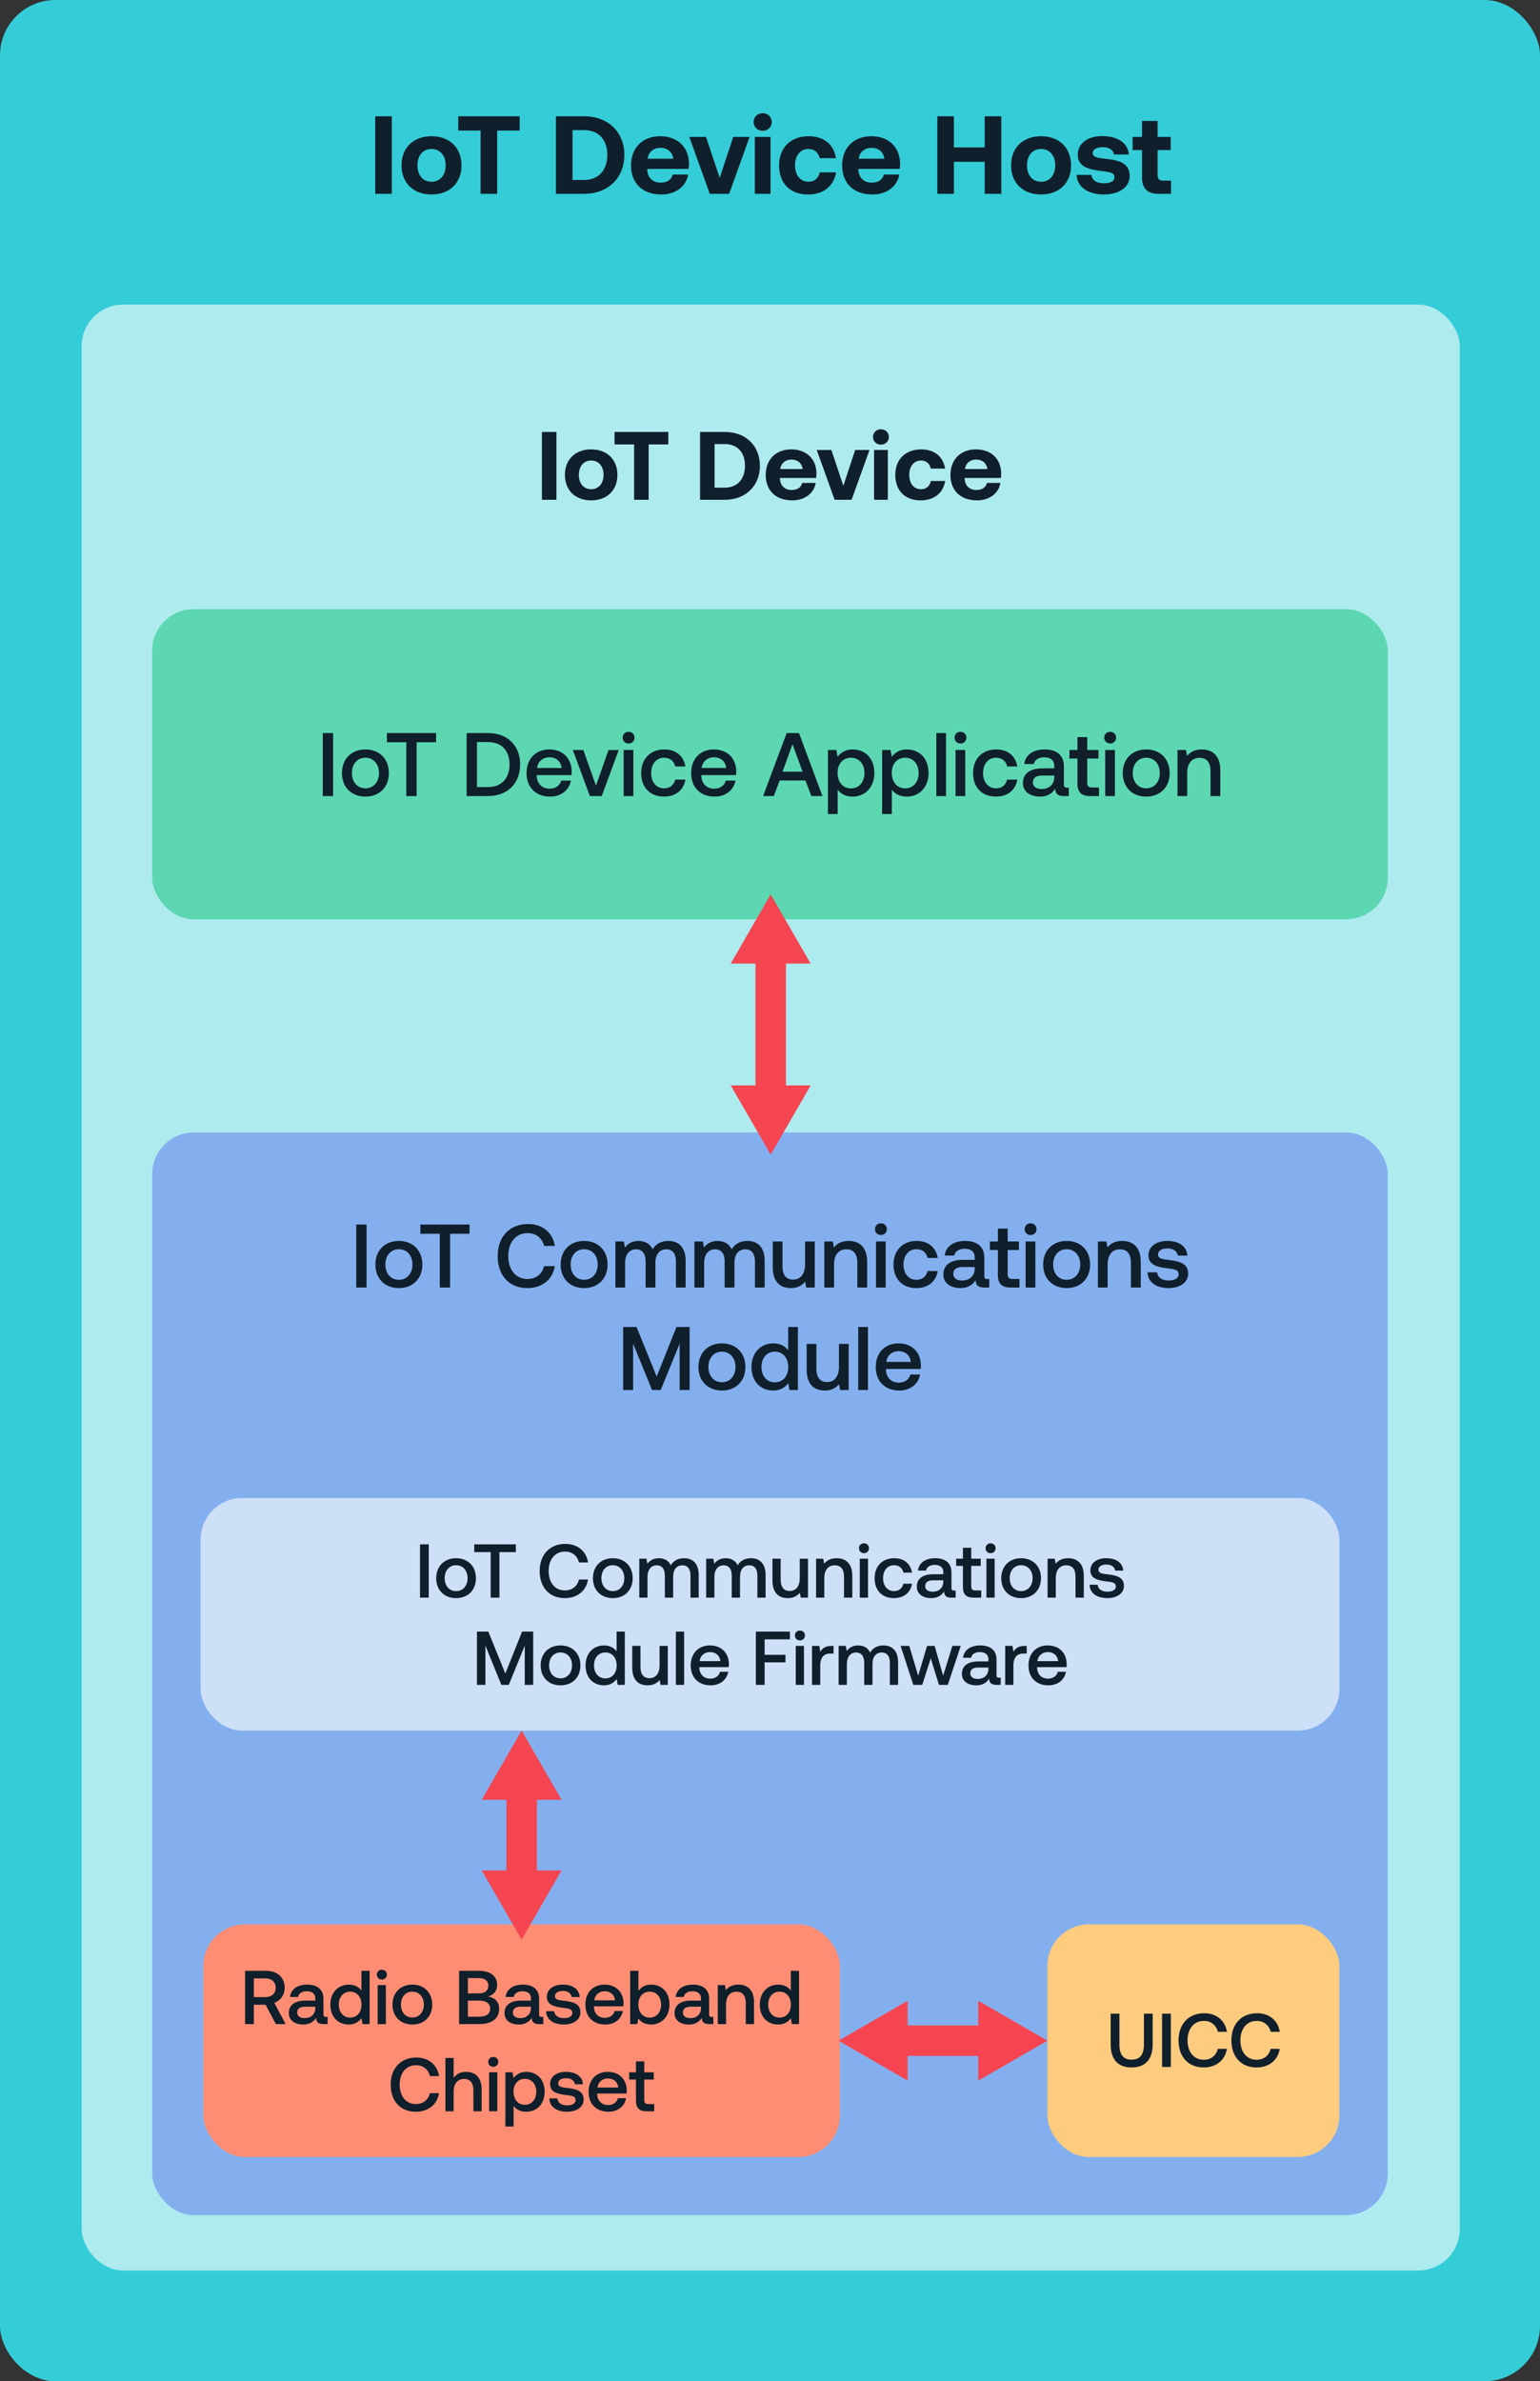
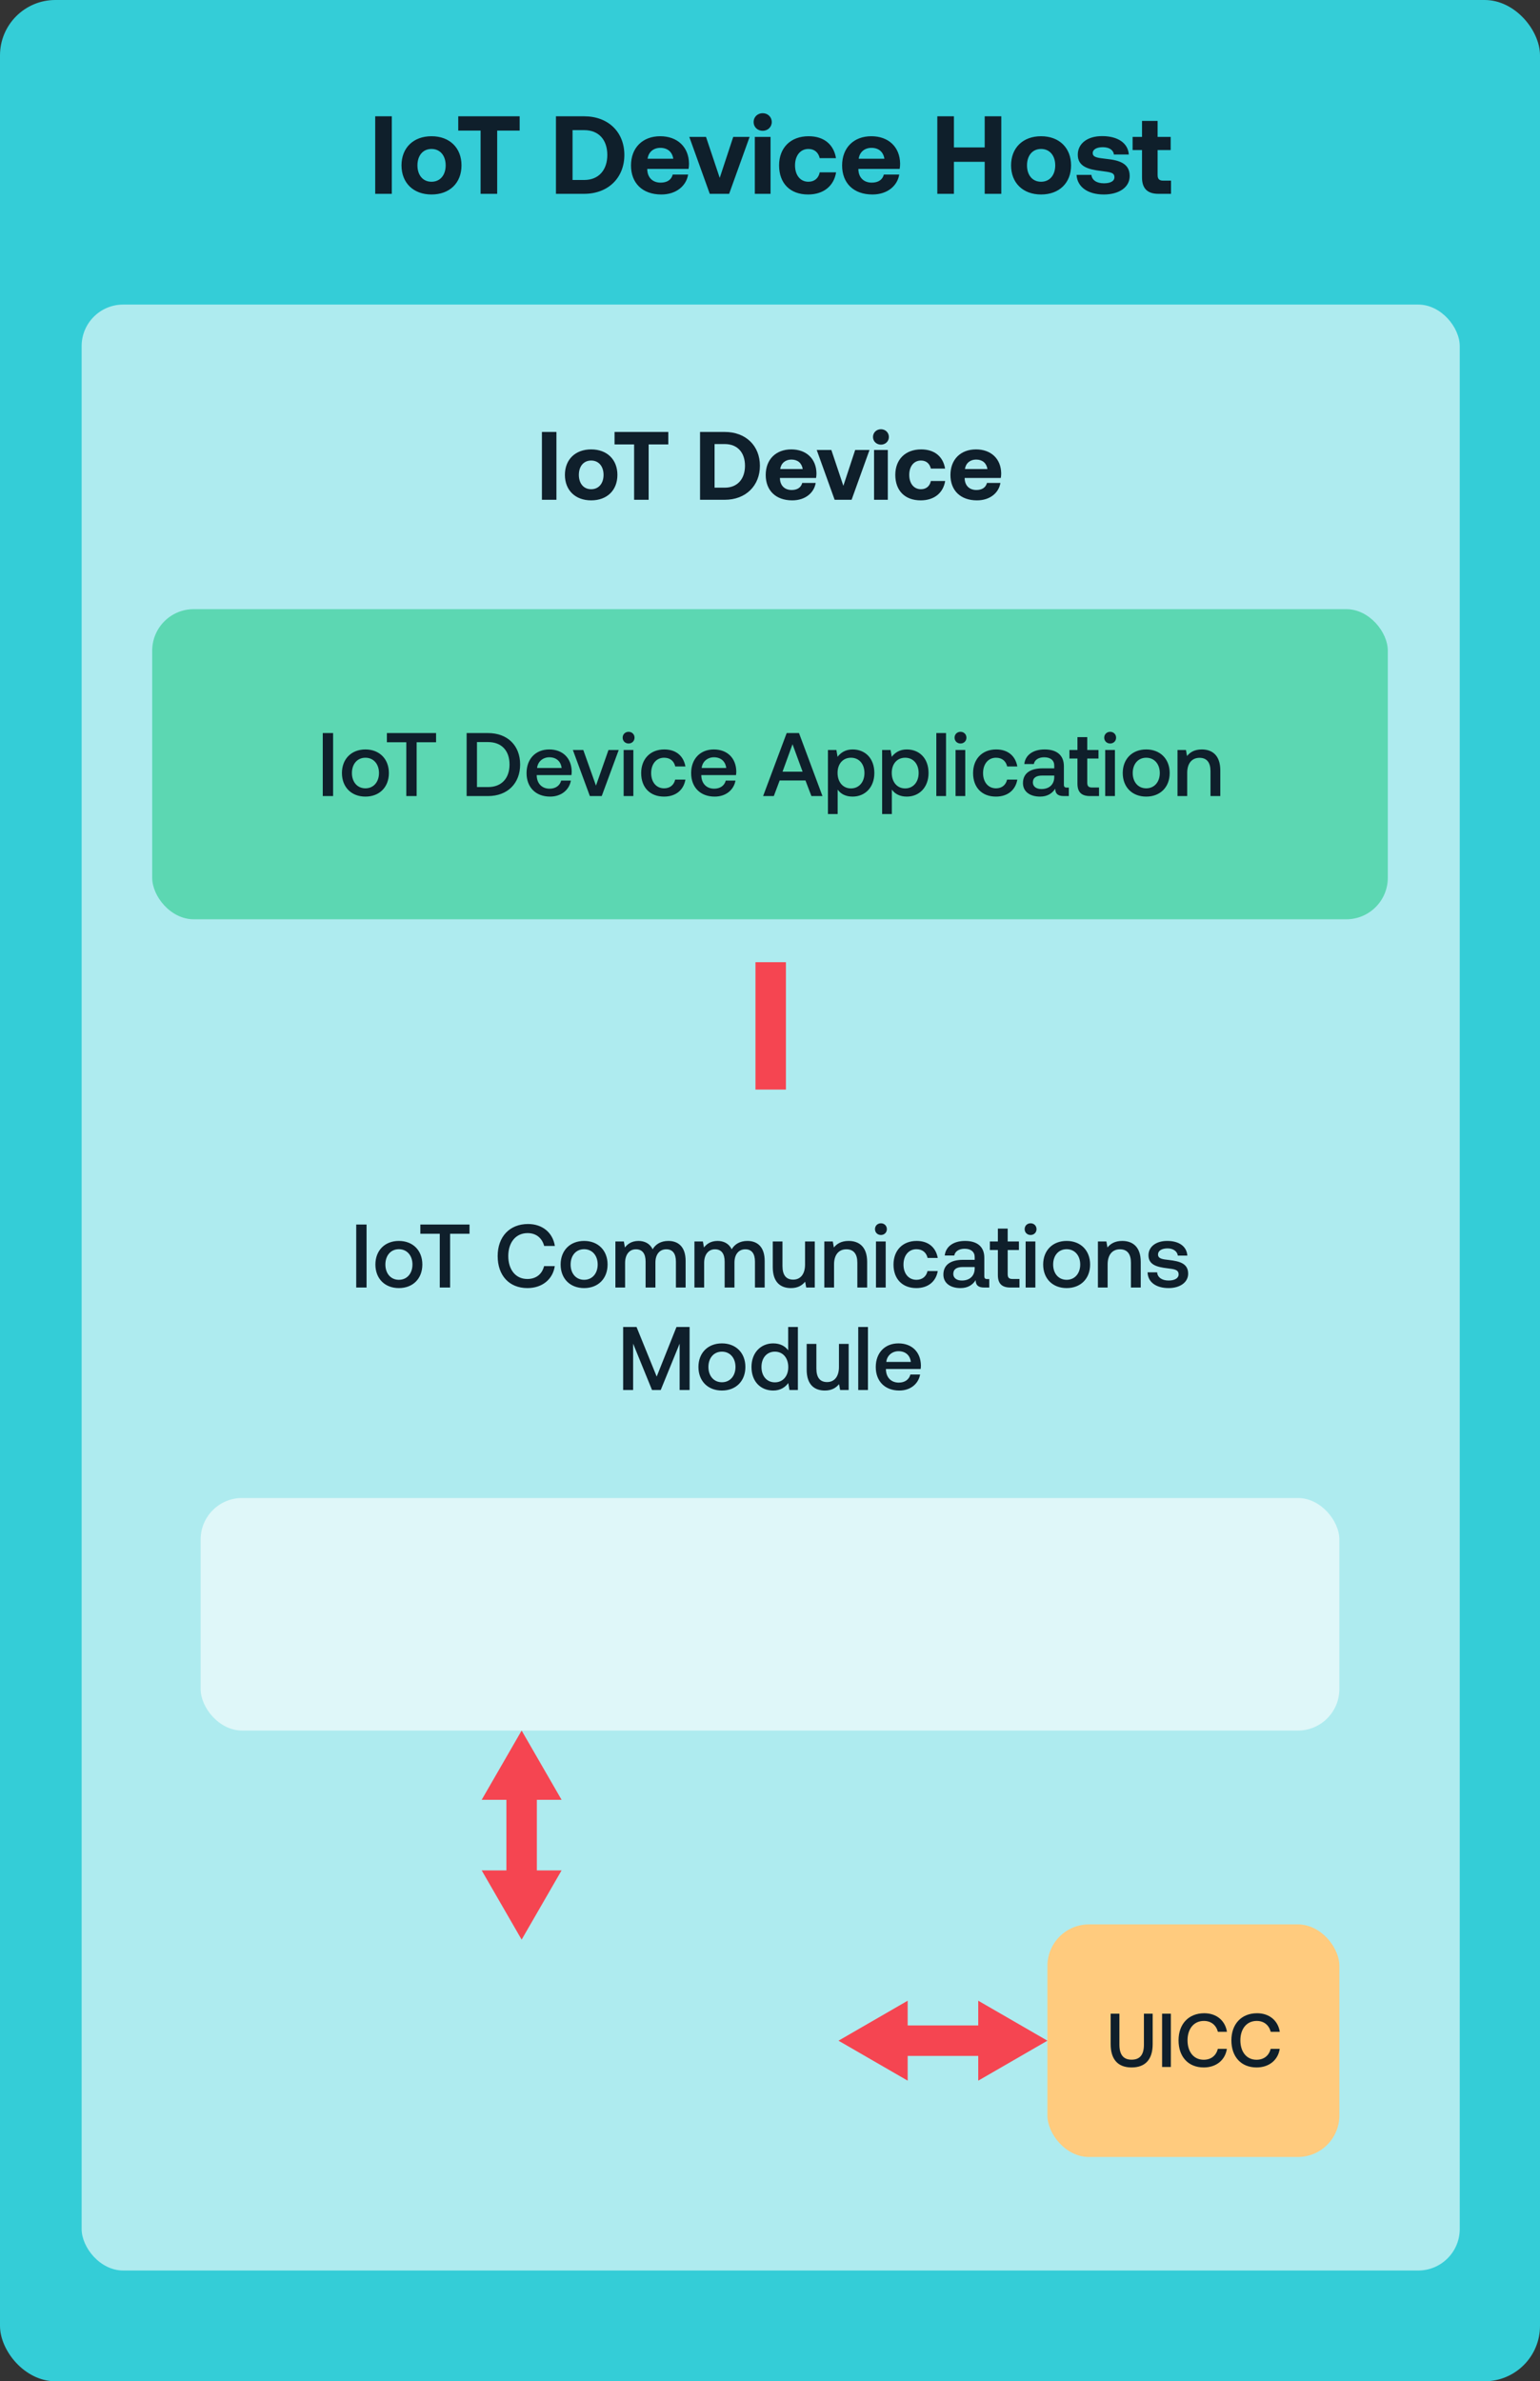
<svg xmlns="http://www.w3.org/2000/svg" width="1113" height="1720" viewBox="0 0 1113 1720" fill="none">
  <rect x="0" y="0" width="1113" height="1720" fill="#333333" stroke="none" />
  <rect width="1113" height="1720" rx="40" fill="#34CDD7" />
  <rect x="59" y="220" width="996" height="1420" rx="30" fill="white" fill-opacity="0.6" />
  <path d="M271.175 140V84H283.175V140H271.175ZM311.859 140.48C298.739 140.48 290.179 132.08 290.179 119.44C290.179 106.8 298.739 98.4 311.859 98.4C324.979 98.4 333.539 106.8 333.539 119.44C333.539 132.16 324.979 140.48 311.859 140.48ZM311.859 131.28C318.179 131.28 322.099 126.4 322.099 119.44C322.099 112.48 318.179 107.6 311.859 107.6C305.539 107.6 301.699 112.48 301.699 119.44C301.699 126.4 305.539 131.28 311.859 131.28ZM331.178 94.32V84H375.578V94.32H359.338V140H347.338V94.32H331.178ZM422.2 140H401.8V84H422.2C439.64 84 451.24 95.44 451.24 111.92C451.24 128.32 439.64 140 422.2 140ZM413.8 94V130H422.2C432.92 130 438.92 122.56 438.92 111.92C438.92 101.2 432.92 94 422.2 94H413.8ZM477.959 140.48C464.279 140.48 456.039 132.24 456.039 119.52C456.039 106.72 464.439 98.4 477.159 98.4C489.479 98.4 497.799 106.08 497.959 118.16C497.959 119.36 497.879 120.72 497.639 122H467.799V122.56C468.039 128.4 471.799 131.92 477.479 131.92C482.039 131.92 485.239 129.92 486.199 126.08H497.319C496.039 134.08 488.919 140.48 477.959 140.48ZM468.039 114.64H486.599C485.799 109.6 482.359 106.8 477.239 106.8C472.359 106.8 468.679 109.76 468.039 114.64ZM512.97 140L498.17 98.88H510.25L520.17 128.48L529.93 98.88H541.77L526.97 140H512.97ZM551.209 94.48C547.529 94.48 544.649 91.76 544.649 88.16C544.649 84.48 547.529 81.76 551.209 81.76C554.889 81.76 557.769 84.48 557.769 88.16C557.769 91.76 554.889 94.48 551.209 94.48ZM545.529 140V98.88H556.889V140H545.529ZM584.03 140.48C570.99 140.48 563.07 132.4 563.07 119.44C563.07 106.72 571.39 98.4 584.43 98.4C595.63 98.4 602.59 104.48 604.19 114.24H592.43C591.47 110.16 588.67 107.6 584.27 107.6C578.35 107.6 574.59 112.48 574.59 119.44C574.59 126.48 578.35 131.28 584.27 131.28C588.67 131.28 591.63 128.64 592.43 124.48H604.27C602.67 134.32 595.23 140.48 584.03 140.48ZM630.537 140.48C616.857 140.48 608.617 132.24 608.617 119.52C608.617 106.72 617.017 98.4 629.737 98.4C642.057 98.4 650.377 106.08 650.537 118.16C650.537 119.36 650.457 120.72 650.217 122H620.377V122.56C620.617 128.4 624.377 131.92 630.057 131.92C634.617 131.92 637.817 129.92 638.777 126.08H649.897C648.617 134.08 641.497 140.48 630.537 140.48ZM620.617 114.64H639.177C638.377 109.6 634.937 106.8 629.817 106.8C624.937 106.8 621.257 109.76 620.617 114.64ZM677.425 140V84H689.425V106.48H711.665V84H723.665V140H711.665V116.88H689.425V140H677.425ZM752.406 140.48C739.286 140.48 730.726 132.08 730.726 119.44C730.726 106.8 739.286 98.4 752.406 98.4C765.526 98.4 774.086 106.8 774.086 119.44C774.086 132.16 765.526 140.48 752.406 140.48ZM752.406 131.28C758.726 131.28 762.646 126.4 762.646 119.44C762.646 112.48 758.726 107.6 752.406 107.6C746.086 107.6 742.246 112.48 742.246 119.44C742.246 126.4 746.086 131.28 752.406 131.28ZM778.063 126.32H788.783C789.183 129.92 792.303 132.4 797.823 132.4C802.543 132.4 805.423 130.88 805.423 128C805.423 124.64 802.623 124.4 795.983 123.52C786.383 122.4 778.943 120.24 778.943 111.76C778.943 103.6 786.062 98.24 796.622 98.32C807.663 98.32 815.263 103.2 815.823 111.6H805.023C804.703 108.32 801.583 106.32 797.023 106.32C792.623 106.32 789.743 107.92 789.743 110.56C789.743 113.68 793.263 114 799.183 114.72C808.623 115.68 816.462 117.84 816.462 127.12C816.462 135.28 808.783 140.48 797.743 140.48C786.303 140.48 778.543 135.12 778.063 126.32ZM825.364 128.24V108.4H818.564V98.88H825.364V87.36H836.644V98.88H846.084V108.4H836.644V126.4C836.644 129.28 837.764 130.48 840.724 130.48H846.324V140H837.124C829.284 140 825.364 136.08 825.364 128.24Z" fill="#0F1F2B" />
  <path d="M391.647 361V312H402.147V361H391.647ZM427.246 361.42C415.766 361.42 408.276 354.07 408.276 343.01C408.276 331.95 415.766 324.6 427.246 324.6C438.726 324.6 446.216 331.95 446.216 343.01C446.216 354.14 438.726 361.42 427.246 361.42ZM427.246 353.37C432.776 353.37 436.206 349.1 436.206 343.01C436.206 336.92 432.776 332.65 427.246 332.65C421.716 332.65 418.356 336.92 418.356 343.01C418.356 349.1 421.716 353.37 427.246 353.37ZM444.15 321.03V312H483V321.03H468.79V361H458.29V321.03H444.15ZM523.794 361H505.944V312H523.794C539.054 312 549.204 322.01 549.204 336.43C549.204 350.78 539.054 361 523.794 361ZM516.444 320.75V352.25H523.794C533.174 352.25 538.424 345.74 538.424 336.43C538.424 327.05 533.174 320.75 523.794 320.75H516.444ZM572.583 361.42C560.613 361.42 553.403 354.21 553.403 343.08C553.403 331.88 560.753 324.6 571.883 324.6C582.663 324.6 589.943 331.32 590.083 341.89C590.083 342.94 590.013 344.13 589.803 345.25H563.693V345.74C563.903 350.85 567.193 353.93 572.163 353.93C576.153 353.93 578.953 352.18 579.793 348.82H589.523C588.403 355.82 582.173 361.42 572.583 361.42ZM563.903 338.81H580.143C579.443 334.4 576.433 331.95 571.953 331.95C567.683 331.95 564.463 334.54 563.903 338.81ZM603.218 361L590.268 325.02H600.838L609.518 350.92L618.058 325.02H628.418L615.468 361H603.218ZM636.677 321.17C633.457 321.17 630.937 318.79 630.937 315.64C630.937 312.42 633.457 310.04 636.677 310.04C639.897 310.04 642.417 312.42 642.417 315.64C642.417 318.79 639.897 321.17 636.677 321.17ZM631.707 361V325.02H641.647V361H631.707ZM665.395 361.42C653.985 361.42 647.055 354.35 647.055 343.01C647.055 331.88 654.335 324.6 665.745 324.6C675.545 324.6 681.635 329.92 683.035 338.46H672.745C671.905 334.89 669.455 332.65 665.605 332.65C660.425 332.65 657.135 336.92 657.135 343.01C657.135 349.17 660.425 353.37 665.605 353.37C669.455 353.37 672.045 351.06 672.745 347.42H683.105C681.705 356.03 675.195 361.42 665.395 361.42ZM706.089 361.42C694.119 361.42 686.909 354.21 686.909 343.08C686.909 331.88 694.259 324.6 705.389 324.6C716.169 324.6 723.449 331.32 723.589 341.89C723.589 342.94 723.519 344.13 723.309 345.25H697.199V345.74C697.409 350.85 700.699 353.93 705.669 353.93C709.659 353.93 712.459 352.18 713.299 348.82H723.029C721.909 355.82 715.679 361.42 706.089 361.42ZM697.409 338.81H713.649C712.949 334.4 709.939 331.95 705.459 331.95C701.189 331.95 697.969 334.54 697.409 338.81Z" fill="#0F1F2B" />
  <rect x="110" y="440" width="893" height="224" rx="30" fill="#5CD7B2" />
-   <rect x="110" y="818" width="893" height="782" rx="30" fill="#84AFEE" />
  <path d="M233.272 575V529.5H240.747V575H233.272ZM264.092 575.39C253.952 575.39 247.127 568.565 247.127 558.36C247.127 548.22 253.952 541.33 264.092 541.33C274.232 541.33 281.057 548.22 281.057 558.36C281.057 568.565 274.232 575.39 264.092 575.39ZM264.092 569.41C270.007 569.41 273.907 564.795 273.907 558.36C273.907 551.925 270.007 547.31 264.092 547.31C258.177 547.31 254.342 551.925 254.342 558.36C254.342 564.795 258.177 569.41 264.092 569.41ZM279.606 536.13V529.5H315.161V536.13H301.121V575H293.646V536.13H279.606ZM352.716 575H337.246V529.5H352.716C366.951 529.5 375.921 538.665 375.921 552.185C375.921 565.705 366.951 575 352.716 575ZM344.721 536V568.5H352.716C362.726 568.5 368.251 561.935 368.251 552.185C368.251 542.435 362.726 536 352.716 536H344.721ZM397.585 575.39C387.12 575.39 380.555 568.63 380.555 558.425C380.555 548.155 387.12 541.33 396.935 541.33C406.555 541.33 412.99 547.44 413.185 557.19C413.185 558.035 413.12 558.945 412.99 559.855H387.9V560.31C388.095 565.965 391.67 569.67 397.195 569.67C401.485 569.67 404.605 567.525 405.58 563.82H412.6C411.43 570.385 405.84 575.39 397.585 575.39ZM388.16 554.72H405.905C405.32 549.78 401.875 546.985 397 546.985C392.515 546.985 388.68 549.975 388.16 554.72ZM426.307 575L414.022 541.72H421.562L430.727 567.46L439.762 541.72H447.172L434.887 575H426.307ZM454.301 537.04C451.896 537.04 450.011 535.285 450.011 532.815C450.011 530.345 451.896 528.59 454.301 528.59C456.706 528.59 458.591 530.345 458.591 532.815C458.591 535.285 456.706 537.04 454.301 537.04ZM450.726 575V541.72H457.746V575H450.726ZM479.902 575.39C469.827 575.39 463.392 568.825 463.392 558.425C463.392 548.155 470.022 541.33 480.097 541.33C488.677 541.33 494.007 546.075 495.372 553.615H488.027C487.117 549.715 484.322 547.31 479.967 547.31C474.312 547.31 470.607 551.86 470.607 558.425C470.607 564.925 474.312 569.41 479.967 569.41C484.257 569.41 487.117 566.94 487.962 563.105H495.372C494.072 570.645 488.417 575.39 479.902 575.39ZM516.54 575.39C506.075 575.39 499.51 568.63 499.51 558.425C499.51 548.155 506.075 541.33 515.89 541.33C525.51 541.33 531.945 547.44 532.14 557.19C532.14 558.035 532.075 558.945 531.945 559.855H506.855V560.31C507.05 565.965 510.625 569.67 516.15 569.67C520.44 569.67 523.56 567.525 524.535 563.82H531.555C530.385 570.385 524.795 575.39 516.54 575.39ZM507.115 554.72H524.86C524.275 549.78 520.83 546.985 515.955 546.985C511.47 546.985 507.635 549.975 507.115 554.72ZM559.256 575H551.521L568.551 529.5H577.456L594.421 575H586.426L582.136 563.755H563.481L559.256 575ZM572.776 537.56L565.561 557.385H580.056L572.776 537.56ZM616.182 541.33C625.282 541.33 631.912 547.7 631.912 558.36C631.912 568.63 625.282 575.39 616.182 575.39C611.047 575.39 607.472 573.31 605.392 570.32V588H598.372V541.72H604.482L605.327 546.66C607.537 543.735 610.982 541.33 616.182 541.33ZM615.012 569.475C620.862 569.475 624.762 564.86 624.762 558.36C624.762 551.795 620.862 547.31 615.012 547.31C609.162 547.31 605.327 551.795 605.327 558.23C605.327 564.86 609.162 569.475 615.012 569.475ZM655.347 541.33C664.447 541.33 671.077 547.7 671.077 558.36C671.077 568.63 664.447 575.39 655.347 575.39C650.212 575.39 646.637 573.31 644.557 570.32V588H637.537V541.72H643.647L644.492 546.66C646.702 543.735 650.147 541.33 655.347 541.33ZM654.177 569.475C660.027 569.475 663.927 564.86 663.927 558.36C663.927 551.795 660.027 547.31 654.177 547.31C648.327 547.31 644.492 551.795 644.492 558.23C644.492 564.86 648.327 569.475 654.177 569.475ZM676.702 575V529.5H683.722V575H676.702ZM694.179 537.04C691.774 537.04 689.889 535.285 689.889 532.815C689.889 530.345 691.774 528.59 694.179 528.59C696.584 528.59 698.469 530.345 698.469 532.815C698.469 535.285 696.584 537.04 694.179 537.04ZM690.604 575V541.72H697.624V575H690.604ZM719.78 575.39C709.705 575.39 703.27 568.825 703.27 558.425C703.27 548.155 709.9 541.33 719.975 541.33C728.555 541.33 733.885 546.075 735.25 553.615H727.905C726.995 549.715 724.2 547.31 719.845 547.31C714.19 547.31 710.485 551.86 710.485 558.425C710.485 564.925 714.19 569.41 719.845 569.41C724.135 569.41 726.995 566.94 727.84 563.105H735.25C733.95 570.645 728.295 575.39 719.78 575.39ZM771.043 568.89H772.473V575H768.768C764.218 575 762.658 572.985 762.658 569.67C760.448 573.05 757.068 575.39 751.673 575.39C744.393 575.39 739.323 571.815 739.323 565.64C739.323 558.815 744.263 554.98 753.558 554.98H761.943V552.965C761.943 549.26 759.278 546.985 754.663 546.985C750.503 546.985 747.708 548.935 747.188 551.86H740.298C741.013 545.36 746.603 541.33 754.988 541.33C763.828 541.33 768.898 545.555 768.898 553.42V566.745C768.898 568.435 769.613 568.89 771.043 568.89ZM761.943 561.35V560.18H753.233C748.878 560.18 746.473 561.805 746.473 565.185C746.473 567.98 748.813 569.93 752.648 569.93C758.498 569.93 761.878 566.485 761.943 561.35ZM778.702 565.965V547.895H772.917V541.72H778.702V532.425H785.787V541.72H793.912V547.895H785.787V565.25C785.787 567.85 786.697 568.825 789.362 568.825H794.302V575H787.802C781.432 575 778.702 572.01 778.702 565.965ZM802.343 537.04C799.938 537.04 798.053 535.285 798.053 532.815C798.053 530.345 799.938 528.59 802.343 528.59C804.748 528.59 806.633 530.345 806.633 532.815C806.633 535.285 804.748 537.04 802.343 537.04ZM798.768 575V541.72H805.788V575H798.768ZM828.399 575.39C818.259 575.39 811.434 568.565 811.434 558.36C811.434 548.22 818.259 541.33 828.399 541.33C838.539 541.33 845.364 548.22 845.364 558.36C845.364 568.565 838.539 575.39 828.399 575.39ZM828.399 569.41C834.314 569.41 838.214 564.795 838.214 558.36C838.214 551.925 834.314 547.31 828.399 547.31C822.484 547.31 818.649 551.925 818.649 558.36C818.649 564.795 822.484 569.41 828.399 569.41ZM868.559 541.33C875.904 541.33 881.949 545.36 881.949 556.475V575H874.864V557.06C874.864 550.755 872.199 547.375 866.934 547.375C861.344 547.375 858.029 551.47 858.029 558.23V575H851.009V541.72H857.119L857.899 546.075C859.979 543.475 863.164 541.33 868.559 541.33Z" fill="#0F1F2B" />
  <path d="M257.456 930V884.5H264.931V930H257.456ZM288.277 930.39C278.137 930.39 271.312 923.565 271.312 913.36C271.312 903.22 278.137 896.33 288.277 896.33C298.417 896.33 305.242 903.22 305.242 913.36C305.242 923.565 298.417 930.39 288.277 930.39ZM288.277 924.41C294.192 924.41 298.092 919.795 298.092 913.36C298.092 906.925 294.192 902.31 288.277 902.31C282.362 902.31 278.527 906.925 278.527 913.36C278.527 919.795 282.362 924.41 288.277 924.41ZM303.791 891.13V884.5H339.346V891.13H325.306V930H317.831V891.13H303.791ZM381.191 930.39C367.931 930.39 359.676 921.225 359.676 907.25C359.676 893.405 368.191 884.11 381.646 884.11C392.046 884.11 399.521 890.35 401.016 899.97H393.281C391.786 894.25 387.496 890.675 381.321 890.675C372.676 890.675 367.346 897.5 367.346 907.25C367.346 916.935 372.546 923.825 381.126 923.825C387.431 923.825 391.786 920.315 393.216 914.53H400.951C399.521 924.15 391.786 930.39 381.191 930.39ZM422.149 930.39C412.009 930.39 405.184 923.565 405.184 913.36C405.184 903.22 412.009 896.33 422.149 896.33C432.289 896.33 439.114 903.22 439.114 913.36C439.114 923.565 432.289 930.39 422.149 930.39ZM422.149 924.41C428.064 924.41 431.964 919.795 431.964 913.36C431.964 906.925 428.064 902.31 422.149 902.31C416.234 902.31 412.399 906.925 412.399 913.36C412.399 919.795 416.234 924.41 422.149 924.41ZM483.044 896.33C489.934 896.33 495.524 900.295 495.524 910.825V930H488.504V911.28C488.504 905.43 486.099 902.375 481.549 902.375C476.739 902.375 473.684 906.015 473.684 911.995V930H466.599V911.28C466.599 905.43 464.194 902.375 459.579 902.375C454.769 902.375 451.779 906.275 451.779 912.19V930H444.759V896.72H450.869L451.649 901.075C453.534 898.605 456.394 896.395 461.399 896.33C465.754 896.33 469.654 898.085 471.669 902.375C473.814 898.735 477.584 896.33 483.044 896.33ZM540.173 896.33C547.063 896.33 552.653 900.295 552.653 910.825V930H545.633V911.28C545.633 905.43 543.228 902.375 538.678 902.375C533.868 902.375 530.813 906.015 530.813 911.995V930H523.728V911.28C523.728 905.43 521.323 902.375 516.708 902.375C511.898 902.375 508.908 906.275 508.908 912.19V930H501.888V896.72H507.998L508.778 901.075C510.663 898.605 513.523 896.395 518.528 896.33C522.883 896.33 526.783 898.085 528.798 902.375C530.943 898.735 534.713 896.33 540.173 896.33ZM581.832 913.36V896.72H588.852V930H582.677L581.897 925.775C579.817 928.31 576.762 930.39 571.627 930.39C564.542 930.39 558.497 926.62 558.497 915.245V896.72H565.517V914.465C565.517 920.965 568.117 924.28 573.252 924.28C578.582 924.28 581.832 920.25 581.832 913.36ZM613.32 896.33C620.665 896.33 626.71 900.36 626.71 911.475V930H619.625V912.06C619.625 905.755 616.96 902.375 611.695 902.375C606.105 902.375 602.79 906.47 602.79 913.23V930H595.77V896.72H601.88L602.66 901.075C604.74 898.475 607.925 896.33 613.32 896.33ZM636.669 892.04C634.264 892.04 632.379 890.285 632.379 887.815C632.379 885.345 634.264 883.59 636.669 883.59C639.074 883.59 640.959 885.345 640.959 887.815C640.959 890.285 639.074 892.04 636.669 892.04ZM633.094 930V896.72H640.114V930H633.094ZM662.27 930.39C652.195 930.39 645.76 923.825 645.76 913.425C645.76 903.155 652.39 896.33 662.465 896.33C671.045 896.33 676.375 901.075 677.74 908.615H670.395C669.485 904.715 666.69 902.31 662.335 902.31C656.68 902.31 652.975 906.86 652.975 913.425C652.975 919.925 656.68 924.41 662.335 924.41C666.625 924.41 669.485 921.94 670.33 918.105H677.74C676.44 925.645 670.785 930.39 662.27 930.39ZM713.533 923.89H714.963V930H711.258C706.708 930 705.148 927.985 705.148 924.67C702.938 928.05 699.558 930.39 694.163 930.39C686.883 930.39 681.813 926.815 681.813 920.64C681.813 913.815 686.753 909.98 696.048 909.98H704.433V907.965C704.433 904.26 701.768 901.985 697.153 901.985C692.993 901.985 690.198 903.935 689.678 906.86H682.788C683.503 900.36 689.093 896.33 697.478 896.33C706.318 896.33 711.388 900.555 711.388 908.42V921.745C711.388 923.435 712.103 923.89 713.533 923.89ZM704.433 916.35V915.18H695.723C691.368 915.18 688.963 916.805 688.963 920.185C688.963 922.98 691.303 924.93 695.138 924.93C700.988 924.93 704.368 921.485 704.433 916.35ZM721.192 920.965V902.895H715.407V896.72H721.192V887.425H728.277V896.72H736.402V902.895H728.277V920.25C728.277 922.85 729.187 923.825 731.852 923.825H736.792V930H730.292C723.922 930 721.192 927.01 721.192 920.965ZM744.833 892.04C742.428 892.04 740.543 890.285 740.543 887.815C740.543 885.345 742.428 883.59 744.833 883.59C747.238 883.59 749.123 885.345 749.123 887.815C749.123 890.285 747.238 892.04 744.833 892.04ZM741.258 930V896.72H748.278V930H741.258ZM770.889 930.39C760.749 930.39 753.924 923.565 753.924 913.36C753.924 903.22 760.749 896.33 770.889 896.33C781.029 896.33 787.854 903.22 787.854 913.36C787.854 923.565 781.029 930.39 770.889 930.39ZM770.889 924.41C776.804 924.41 780.704 919.795 780.704 913.36C780.704 906.925 776.804 902.31 770.889 902.31C764.974 902.31 761.139 906.925 761.139 913.36C761.139 919.795 764.974 924.41 770.889 924.41ZM811.049 896.33C818.394 896.33 824.439 900.36 824.439 911.475V930H817.354V912.06C817.354 905.755 814.689 902.375 809.424 902.375C803.834 902.375 800.519 906.47 800.519 913.23V930H793.499V896.72H799.609L800.389 901.075C802.469 898.475 805.654 896.33 811.049 896.33ZM829.393 919.015H836.283C836.543 922.46 839.533 924.93 844.603 924.93C848.958 924.93 851.818 923.24 851.818 920.575C851.818 917 848.763 916.74 843.628 916.09C836.023 915.18 830.043 913.555 830.043 906.665C830.043 900.36 835.698 896.265 843.693 896.33C851.883 896.33 857.668 900.1 858.123 906.925H851.233C850.843 903.87 847.983 901.725 843.823 901.725C839.663 901.725 836.933 903.415 836.933 906.08C836.933 909.2 840.118 909.59 844.928 910.11C852.533 911.02 858.708 912.58 858.708 919.99C858.708 926.36 852.663 930.39 844.603 930.39C835.698 930.39 829.588 926.23 829.393 919.015ZM450.362 1004V958.5H460.047L474.607 994.315L488.907 958.5H498.397V1004H491.182V970.525L477.532 1004H471.227L457.577 970.525V1004H450.362ZM521.744 1004.39C511.604 1004.39 504.779 997.565 504.779 987.36C504.779 977.22 511.604 970.33 521.744 970.33C531.884 970.33 538.709 977.22 538.709 987.36C538.709 997.565 531.884 1004.39 521.744 1004.39ZM521.744 998.41C527.659 998.41 531.559 993.795 531.559 987.36C531.559 980.925 527.659 976.31 521.744 976.31C515.829 976.31 511.994 980.925 511.994 987.36C511.994 993.795 515.829 998.41 521.744 998.41ZM569.639 975.335V958.5H576.659V1004H570.549L569.704 998.995C567.559 1001.92 564.114 1004.39 558.849 1004.39C549.814 1004.39 543.119 998.02 543.119 987.36C543.119 977.09 549.814 970.33 558.849 970.33C563.919 970.33 567.494 972.41 569.639 975.335ZM560.019 998.475C565.869 998.475 569.704 993.925 569.704 987.49C569.704 980.86 565.869 976.31 560.019 976.31C554.169 976.31 550.334 980.86 550.334 987.36C550.334 993.925 554.169 998.475 560.019 998.475ZM606.334 987.36V970.72H613.354V1004H607.179L606.399 999.775C604.319 1002.31 601.264 1004.39 596.129 1004.39C589.044 1004.39 582.999 1000.62 582.999 989.245V970.72H590.019V988.465C590.019 994.965 592.619 998.28 597.754 998.28C603.084 998.28 606.334 994.25 606.334 987.36ZM620.272 1004V958.5H627.292V1004H620.272ZM649.968 1004.39C639.503 1004.39 632.938 997.63 632.938 987.425C632.938 977.155 639.503 970.33 649.318 970.33C658.938 970.33 665.373 976.44 665.568 986.19C665.568 987.035 665.503 987.945 665.373 988.855H640.283V989.31C640.478 994.965 644.053 998.67 649.578 998.67C653.868 998.67 656.988 996.525 657.963 992.82H664.983C663.813 999.385 658.223 1004.39 649.968 1004.39ZM640.543 983.72H658.288C657.703 978.78 654.258 975.985 649.383 975.985C644.898 975.985 641.063 978.975 640.543 983.72Z" fill="#0F1F2B" />
  <rect x="145" y="1082" width="823" height="168" rx="30" fill="white" fill-opacity="0.6" />
-   <rect x="147" y="1390" width="460" height="168" rx="30" fill="#FF8D74" />
  <rect x="757" y="1390" width="211" height="168" rx="30" fill="#FFCB7E" />
-   <path d="M303.54 1154V1115.5H309.865V1154H303.54ZM329.619 1154.33C321.039 1154.33 315.264 1148.55 315.264 1139.92C315.264 1131.34 321.039 1125.51 329.619 1125.51C338.199 1125.51 343.974 1131.34 343.974 1139.92C343.974 1148.55 338.199 1154.33 329.619 1154.33ZM329.619 1149.27C334.624 1149.27 337.924 1145.36 337.924 1139.92C337.924 1134.47 334.624 1130.57 329.619 1130.57C324.614 1130.57 321.369 1134.47 321.369 1139.92C321.369 1145.36 324.614 1149.27 329.619 1149.27ZM342.746 1121.11V1115.5H372.831V1121.11H360.951V1154H354.626V1121.11H342.746ZM408.239 1154.33C397.019 1154.33 390.034 1146.57 390.034 1134.75C390.034 1123.03 397.239 1115.17 408.624 1115.17C417.424 1115.17 423.749 1120.45 425.014 1128.59H418.469C417.204 1123.75 413.574 1120.72 408.349 1120.72C401.034 1120.72 396.524 1126.5 396.524 1134.75C396.524 1142.94 400.924 1148.77 408.184 1148.77C413.519 1148.77 417.204 1145.8 418.414 1140.91H424.959C423.749 1149.05 417.204 1154.33 408.239 1154.33ZM442.895 1154.33C434.315 1154.33 428.54 1148.55 428.54 1139.92C428.54 1131.34 434.315 1125.51 442.895 1125.51C451.475 1125.51 457.25 1131.34 457.25 1139.92C457.25 1148.55 451.475 1154.33 442.895 1154.33ZM442.895 1149.27C447.9 1149.27 451.2 1145.36 451.2 1139.92C451.2 1134.47 447.9 1130.57 442.895 1130.57C437.89 1130.57 434.645 1134.47 434.645 1139.92C434.645 1145.36 437.89 1149.27 442.895 1149.27ZM494.422 1125.51C500.252 1125.51 504.982 1128.86 504.982 1137.77V1154H499.042V1138.16C499.042 1133.21 497.007 1130.62 493.157 1130.62C489.087 1130.62 486.502 1133.7 486.502 1138.76V1154H480.507V1138.16C480.507 1133.21 478.472 1130.62 474.567 1130.62C470.497 1130.62 467.967 1133.92 467.967 1138.93V1154H462.027V1125.84H467.197L467.857 1129.52C469.452 1127.43 471.872 1125.56 476.107 1125.51C479.792 1125.51 483.092 1126.99 484.797 1130.62C486.612 1127.54 489.802 1125.51 494.422 1125.51ZM542.762 1125.51C548.592 1125.51 553.322 1128.86 553.322 1137.77V1154H547.382V1138.16C547.382 1133.21 545.347 1130.62 541.497 1130.62C537.427 1130.62 534.842 1133.7 534.842 1138.76V1154H528.847V1138.16C528.847 1133.21 526.812 1130.62 522.907 1130.62C518.837 1130.62 516.307 1133.92 516.307 1138.93V1154H510.367V1125.84H515.537L516.197 1129.52C517.792 1127.43 520.212 1125.56 524.447 1125.51C528.132 1125.51 531.432 1126.99 533.137 1130.62C534.952 1127.54 538.142 1125.51 542.762 1125.51ZM578.012 1139.92V1125.84H583.952V1154H578.727L578.067 1150.42C576.307 1152.57 573.722 1154.33 569.377 1154.33C563.382 1154.33 558.267 1151.14 558.267 1141.51V1125.84H564.207V1140.85C564.207 1146.35 566.407 1149.16 570.752 1149.16C575.262 1149.16 578.012 1145.75 578.012 1139.92ZM604.655 1125.51C610.87 1125.51 615.985 1128.92 615.985 1138.32V1154H609.99V1138.82C609.99 1133.48 607.735 1130.62 603.28 1130.62C598.55 1130.62 595.745 1134.09 595.745 1139.81V1154H589.805V1125.84H594.975L595.635 1129.52C597.395 1127.32 600.09 1125.51 604.655 1125.51ZM624.412 1121.88C622.377 1121.88 620.782 1120.39 620.782 1118.3C620.782 1116.21 622.377 1114.73 624.412 1114.73C626.447 1114.73 628.042 1116.21 628.042 1118.3C628.042 1120.39 626.447 1121.88 624.412 1121.88ZM621.387 1154V1125.84H627.327V1154H621.387ZM646.075 1154.33C637.55 1154.33 632.105 1148.77 632.105 1139.97C632.105 1131.28 637.715 1125.51 646.24 1125.51C653.5 1125.51 658.01 1129.52 659.165 1135.9H652.95C652.18 1132.6 649.815 1130.57 646.13 1130.57C641.345 1130.57 638.21 1134.42 638.21 1139.97C638.21 1145.47 641.345 1149.27 646.13 1149.27C649.76 1149.27 652.18 1147.18 652.895 1143.93H659.165C658.065 1150.31 653.28 1154.33 646.075 1154.33ZM689.451 1148.83H690.661V1154H687.526C683.676 1154 682.356 1152.29 682.356 1149.49C680.486 1152.35 677.626 1154.33 673.061 1154.33C666.901 1154.33 662.611 1151.3 662.611 1146.08C662.611 1140.3 666.791 1137.06 674.656 1137.06H681.751V1135.35C681.751 1132.22 679.496 1130.29 675.591 1130.29C672.071 1130.29 669.706 1131.94 669.266 1134.42H663.436C664.041 1128.92 668.771 1125.51 675.866 1125.51C683.346 1125.51 687.636 1129.08 687.636 1135.74V1147.01C687.636 1148.44 688.241 1148.83 689.451 1148.83ZM681.751 1142.45V1141.46H674.381C670.696 1141.46 668.661 1142.83 668.661 1145.69C668.661 1148.06 670.641 1149.71 673.886 1149.71C678.836 1149.71 681.696 1146.79 681.751 1142.45ZM695.932 1146.35V1131.06H691.037V1125.84H695.932V1117.97H701.927V1125.84H708.802V1131.06H701.927V1145.75C701.927 1147.95 702.697 1148.77 704.952 1148.77H709.132V1154H703.632C698.242 1154 695.932 1151.47 695.932 1146.35ZM715.936 1121.88C713.901 1121.88 712.306 1120.39 712.306 1118.3C712.306 1116.21 713.901 1114.73 715.936 1114.73C717.971 1114.73 719.566 1116.21 719.566 1118.3C719.566 1120.39 717.971 1121.88 715.936 1121.88ZM712.911 1154V1125.84H718.851V1154H712.911ZM737.983 1154.33C729.403 1154.33 723.628 1148.55 723.628 1139.92C723.628 1131.34 729.403 1125.51 737.983 1125.51C746.563 1125.51 752.338 1131.34 752.338 1139.92C752.338 1148.55 746.563 1154.33 737.983 1154.33ZM737.983 1149.27C742.988 1149.27 746.288 1145.36 746.288 1139.92C746.288 1134.47 742.988 1130.57 737.983 1130.57C732.978 1130.57 729.733 1134.47 729.733 1139.92C729.733 1145.36 732.978 1149.27 737.983 1149.27ZM771.965 1125.51C778.18 1125.51 783.295 1128.92 783.295 1138.32V1154H777.3V1138.82C777.3 1133.48 775.045 1130.62 770.59 1130.62C765.86 1130.62 763.055 1134.09 763.055 1139.81V1154H757.115V1125.84H762.285L762.945 1129.52C764.705 1127.32 767.4 1125.51 771.965 1125.51ZM787.487 1144.7H793.317C793.537 1147.62 796.067 1149.71 800.357 1149.71C804.042 1149.71 806.462 1148.28 806.462 1146.02C806.462 1143 803.877 1142.78 799.532 1142.23C793.097 1141.46 788.037 1140.08 788.037 1134.25C788.037 1128.92 792.822 1125.45 799.587 1125.51C806.517 1125.51 811.412 1128.7 811.797 1134.47H805.967C805.637 1131.89 803.217 1130.07 799.697 1130.07C796.177 1130.07 793.867 1131.5 793.867 1133.76C793.867 1136.4 796.562 1136.73 800.632 1137.17C807.067 1137.94 812.292 1139.26 812.292 1145.53C812.292 1150.92 807.177 1154.33 800.357 1154.33C792.822 1154.33 787.652 1150.81 787.487 1144.7ZM344.709 1217V1178.5H352.904L365.224 1208.8L377.324 1178.5H385.354V1217H379.249V1188.67L367.699 1217H362.364L350.814 1188.67V1217H344.709ZM405.11 1217.33C396.53 1217.33 390.755 1211.55 390.755 1202.92C390.755 1194.34 396.53 1188.51 405.11 1188.51C413.69 1188.51 419.465 1194.34 419.465 1202.92C419.465 1211.55 413.69 1217.33 405.11 1217.33ZM405.11 1212.27C410.115 1212.27 413.415 1208.36 413.415 1202.92C413.415 1197.47 410.115 1193.57 405.11 1193.57C400.105 1193.57 396.86 1197.47 396.86 1202.92C396.86 1208.36 400.105 1212.27 405.11 1212.27ZM445.636 1192.74V1178.5H451.576V1217H446.406L445.691 1212.76C443.876 1215.24 440.961 1217.33 436.506 1217.33C428.861 1217.33 423.196 1211.94 423.196 1202.92C423.196 1194.23 428.861 1188.51 436.506 1188.51C440.796 1188.51 443.821 1190.27 445.636 1192.74ZM437.496 1212.32C442.446 1212.32 445.691 1208.47 445.691 1203.03C445.691 1197.42 442.446 1193.57 437.496 1193.57C432.546 1193.57 429.301 1197.42 429.301 1202.92C429.301 1208.47 432.546 1212.32 437.496 1212.32ZM476.686 1202.92V1188.84H482.626V1217H477.401L476.741 1213.42C474.981 1215.57 472.396 1217.33 468.051 1217.33C462.056 1217.33 456.941 1214.14 456.941 1204.51V1188.84H462.881V1203.85C462.881 1209.35 465.081 1212.16 469.426 1212.16C473.936 1212.16 476.686 1208.75 476.686 1202.92ZM488.479 1217V1178.5H494.419V1217H488.479ZM513.607 1217.33C504.752 1217.33 499.197 1211.61 499.197 1202.97C499.197 1194.28 504.752 1188.51 513.057 1188.51C521.197 1188.51 526.642 1193.68 526.807 1201.93C526.807 1202.64 526.752 1203.41 526.642 1204.18H505.412V1204.57C505.577 1209.35 508.602 1212.49 513.277 1212.49C516.907 1212.49 519.547 1210.67 520.372 1207.54H526.312C525.322 1213.09 520.592 1217.33 513.607 1217.33ZM505.632 1199.84H520.647C520.152 1195.66 517.237 1193.29 513.112 1193.29C509.317 1193.29 506.072 1195.82 505.632 1199.84ZM546.287 1217V1178.5H570.872V1184.11H552.612V1195.27H567.682V1200.72H552.612V1217H546.287ZM578.14 1184.88C576.105 1184.88 574.51 1183.39 574.51 1181.3C574.51 1179.21 576.105 1177.73 578.14 1177.73C580.175 1177.73 581.77 1179.21 581.77 1181.3C581.77 1183.39 580.175 1184.88 578.14 1184.88ZM575.115 1217V1188.84H581.055V1217H575.115ZM601.123 1188.84H602.443V1194.39H599.803C594.523 1194.39 592.818 1198.52 592.818 1202.87V1217H586.878V1188.84H592.158L592.818 1193.07C594.248 1190.71 596.503 1188.84 601.123 1188.84ZM638.501 1188.51C644.331 1188.51 649.061 1191.86 649.061 1200.77V1217H643.121V1201.16C643.121 1196.21 641.086 1193.62 637.236 1193.62C633.166 1193.62 630.581 1196.7 630.581 1201.76V1217H624.586V1201.16C624.586 1196.21 622.551 1193.62 618.646 1193.62C614.576 1193.62 612.046 1196.92 612.046 1201.93V1217H606.106V1188.84H611.276L611.936 1192.52C613.531 1190.43 615.951 1188.56 620.186 1188.51C623.871 1188.51 627.171 1189.99 628.876 1193.62C630.691 1190.54 633.881 1188.51 638.501 1188.51ZM660.077 1217L650.892 1188.84H657.162L663.597 1210.4L670.032 1188.84H675.477L681.637 1210.4L688.292 1188.84H694.342L684.992 1217H678.612L672.672 1197.86L666.512 1217H660.077ZM722.027 1211.83H723.237V1217H720.102C716.252 1217 714.932 1215.29 714.932 1212.49C713.062 1215.35 710.202 1217.33 705.637 1217.33C699.477 1217.33 695.187 1214.3 695.187 1209.08C695.187 1203.3 699.367 1200.06 707.232 1200.06H714.327V1198.35C714.327 1195.22 712.072 1193.29 708.167 1193.29C704.647 1193.29 702.282 1194.94 701.842 1197.42H696.012C696.617 1191.92 701.347 1188.51 708.442 1188.51C715.922 1188.51 720.212 1192.08 720.212 1198.74V1210.01C720.212 1211.44 720.817 1211.83 722.027 1211.83ZM714.327 1205.45V1204.46H706.957C703.272 1204.46 701.237 1205.83 701.237 1208.69C701.237 1211.06 703.217 1212.71 706.462 1212.71C711.412 1212.71 714.272 1209.79 714.327 1205.45ZM740.718 1188.84H742.038V1194.39H739.398C734.118 1194.39 732.413 1198.52 732.413 1202.87V1217H726.473V1188.84H731.753L732.413 1193.07C733.843 1190.71 736.098 1188.84 740.718 1188.84ZM757.723 1217.33C748.868 1217.33 743.313 1211.61 743.313 1202.97C743.313 1194.28 748.868 1188.51 757.173 1188.51C765.313 1188.51 770.758 1193.68 770.923 1201.93C770.923 1202.64 770.868 1203.41 770.758 1204.18H749.528V1204.57C749.693 1209.35 752.718 1212.49 757.393 1212.49C761.023 1212.49 763.663 1210.67 764.488 1207.54H770.428C769.438 1213.09 764.708 1217.33 757.723 1217.33ZM749.748 1199.84H764.763C764.268 1195.66 761.353 1193.29 757.228 1193.29C753.433 1193.29 750.188 1195.82 749.748 1199.84Z" fill="#0F1F2B" />
-   <path d="M177.144 1462V1423.5H192.324C200.354 1423.5 205.744 1428.28 205.744 1435.76C205.744 1440.93 202.774 1445.06 198.264 1446.65L206.404 1462H199.364L191.939 1448.03H183.469V1462H177.144ZM191.829 1429H183.469V1442.53H191.829C196.339 1442.53 199.254 1439.89 199.254 1435.76C199.254 1431.64 196.339 1429 191.829 1429ZM235.579 1456.83H236.789V1462H233.654C229.804 1462 228.484 1460.29 228.484 1457.49C226.614 1460.35 223.754 1462.33 219.189 1462.33C213.029 1462.33 208.739 1459.3 208.739 1454.08C208.739 1448.3 212.919 1445.06 220.784 1445.06H227.879V1443.35C227.879 1440.22 225.624 1438.29 221.719 1438.29C218.199 1438.29 215.834 1439.94 215.394 1442.42H209.564C210.169 1436.92 214.899 1433.51 221.994 1433.51C229.474 1433.51 233.764 1437.08 233.764 1443.74V1455.01C233.764 1456.44 234.369 1456.83 235.579 1456.83ZM227.879 1450.45V1449.46H220.509C216.824 1449.46 214.789 1450.83 214.789 1453.69C214.789 1456.06 216.769 1457.71 220.014 1457.71C224.964 1457.71 227.824 1454.79 227.879 1450.45ZM261.205 1437.74V1423.5H267.145V1462H261.975L261.26 1457.76C259.445 1460.24 256.53 1462.33 252.075 1462.33C244.43 1462.33 238.765 1456.94 238.765 1447.92C238.765 1439.23 244.43 1433.51 252.075 1433.51C256.365 1433.51 259.39 1435.27 261.205 1437.74ZM253.065 1457.32C258.015 1457.32 261.26 1453.47 261.26 1448.03C261.26 1442.42 258.015 1438.57 253.065 1438.57C248.115 1438.57 244.87 1442.42 244.87 1447.92C244.87 1453.47 248.115 1457.32 253.065 1457.32ZM275.975 1429.88C273.94 1429.88 272.345 1428.39 272.345 1426.3C272.345 1424.21 273.94 1422.73 275.975 1422.73C278.01 1422.73 279.605 1424.21 279.605 1426.3C279.605 1428.39 278.01 1429.88 275.975 1429.88ZM272.95 1462V1433.84H278.89V1462H272.95ZM298.022 1462.33C289.442 1462.33 283.667 1456.55 283.667 1447.92C283.667 1439.34 289.442 1433.51 298.022 1433.51C306.602 1433.51 312.377 1439.34 312.377 1447.92C312.377 1456.55 306.602 1462.33 298.022 1462.33ZM298.022 1457.27C303.027 1457.27 306.327 1453.36 306.327 1447.92C306.327 1442.47 303.027 1438.57 298.022 1438.57C293.017 1438.57 289.772 1442.47 289.772 1447.92C289.772 1453.36 293.017 1457.27 298.022 1457.27ZM331.831 1462V1423.5H345.966C354.436 1423.5 359.276 1427.35 359.276 1433.67C359.276 1438.24 356.691 1440.99 352.676 1442.09C357.241 1442.8 360.761 1445.5 360.761 1451C360.761 1457.82 355.756 1462 346.461 1462H331.831ZM346.131 1428.78H338.156V1439.83H346.131C350.476 1439.83 352.951 1437.74 352.951 1434.28C352.951 1430.87 350.531 1428.78 346.131 1428.78ZM346.516 1445.06H338.156V1456.66H346.516C351.576 1456.66 354.271 1454.52 354.271 1450.94C354.271 1447.15 351.411 1445.06 346.516 1445.06ZM391.448 1456.83H392.658V1462H389.523C385.673 1462 384.353 1460.29 384.353 1457.49C382.483 1460.35 379.623 1462.33 375.058 1462.33C368.898 1462.33 364.608 1459.3 364.608 1454.08C364.608 1448.3 368.788 1445.06 376.653 1445.06H383.748V1443.35C383.748 1440.22 381.493 1438.29 377.588 1438.29C374.068 1438.29 371.703 1439.94 371.263 1442.42H365.433C366.038 1436.92 370.768 1433.51 377.863 1433.51C385.343 1433.51 389.633 1437.08 389.633 1443.74V1455.01C389.633 1456.44 390.238 1456.83 391.448 1456.83ZM383.748 1450.45V1449.46H376.378C372.693 1449.46 370.658 1450.83 370.658 1453.69C370.658 1456.06 372.638 1457.71 375.883 1457.71C380.833 1457.71 383.693 1454.79 383.748 1450.45ZM394.684 1452.7H400.514C400.734 1455.62 403.264 1457.71 407.554 1457.71C411.239 1457.71 413.659 1456.28 413.659 1454.02C413.659 1451 411.074 1450.78 406.729 1450.23C400.294 1449.46 395.234 1448.08 395.234 1442.25C395.234 1436.92 400.019 1433.45 406.784 1433.51C413.714 1433.51 418.609 1436.7 418.994 1442.47H413.164C412.834 1439.89 410.414 1438.07 406.894 1438.07C403.374 1438.07 401.064 1439.5 401.064 1441.76C401.064 1444.4 403.759 1444.73 407.829 1445.17C414.264 1445.94 419.489 1447.26 419.489 1453.53C419.489 1458.92 414.374 1462.33 407.554 1462.33C400.019 1462.33 394.849 1458.81 394.684 1452.7ZM437.457 1462.33C428.602 1462.33 423.047 1456.61 423.047 1447.97C423.047 1439.28 428.602 1433.51 436.907 1433.51C445.047 1433.51 450.492 1438.68 450.657 1446.93C450.657 1447.64 450.602 1448.41 450.492 1449.18H429.262V1449.57C429.427 1454.35 432.452 1457.49 437.127 1457.49C440.757 1457.49 443.397 1455.67 444.222 1452.54H450.162C449.172 1458.09 444.442 1462.33 437.457 1462.33ZM429.482 1444.84H444.497C444.002 1440.66 441.087 1438.29 436.962 1438.29C433.167 1438.29 429.922 1440.82 429.482 1444.84ZM470.529 1433.51C478.229 1433.51 483.839 1438.84 483.839 1447.92C483.839 1456.55 478.229 1462.33 470.529 1462.33C466.129 1462.33 463.104 1460.46 461.344 1457.93L460.629 1462H455.459V1423.5H461.399V1438.02C463.269 1435.49 466.184 1433.51 470.529 1433.51ZM469.539 1457.32C474.489 1457.32 477.789 1453.47 477.789 1447.92C477.789 1442.42 474.489 1438.57 469.539 1438.57C464.589 1438.57 461.344 1442.42 461.344 1447.87C461.344 1453.42 464.589 1457.32 469.539 1457.32ZM514.339 1456.83H515.549V1462H512.414C508.564 1462 507.244 1460.29 507.244 1457.49C505.374 1460.35 502.514 1462.33 497.949 1462.33C491.789 1462.33 487.499 1459.3 487.499 1454.08C487.499 1448.3 491.679 1445.06 499.544 1445.06H506.639V1443.35C506.639 1440.22 504.384 1438.29 500.479 1438.29C496.959 1438.29 494.594 1439.94 494.154 1442.42H488.324C488.929 1436.92 493.659 1433.51 500.754 1433.51C508.234 1433.51 512.524 1437.08 512.524 1443.74V1455.01C512.524 1456.44 513.129 1456.83 514.339 1456.83ZM506.639 1450.45V1449.46H499.269C495.584 1449.46 493.549 1450.83 493.549 1453.69C493.549 1456.06 495.529 1457.71 498.774 1457.71C503.724 1457.71 506.584 1454.79 506.639 1450.45ZM533.635 1433.51C539.85 1433.51 544.965 1436.92 544.965 1446.32V1462H538.97V1446.82C538.97 1441.48 536.715 1438.62 532.26 1438.62C527.53 1438.62 524.725 1442.09 524.725 1447.81V1462H518.785V1433.84H523.955L524.615 1437.52C526.375 1435.32 529.07 1433.51 533.635 1433.51ZM571.547 1437.74V1423.5H577.487V1462H572.317L571.602 1457.76C569.787 1460.24 566.872 1462.33 562.417 1462.33C554.772 1462.33 549.107 1456.94 549.107 1447.92C549.107 1439.23 554.772 1433.51 562.417 1433.51C566.707 1433.51 569.732 1435.27 571.547 1437.74ZM563.407 1457.32C568.357 1457.32 571.602 1453.47 571.602 1448.03C571.602 1442.42 568.357 1438.57 563.407 1438.57C558.457 1438.57 555.212 1442.42 555.212 1447.92C555.212 1453.47 558.457 1457.32 563.407 1457.32ZM300.56 1525.33C289.34 1525.33 282.355 1517.57 282.355 1505.75C282.355 1494.03 289.56 1486.17 300.945 1486.17C309.745 1486.17 316.07 1491.45 317.335 1499.59H310.79C309.525 1494.75 305.895 1491.72 300.67 1491.72C293.355 1491.72 288.845 1497.5 288.845 1505.75C288.845 1513.94 293.245 1519.77 300.505 1519.77C305.84 1519.77 309.525 1516.8 310.735 1511.91H317.28C316.07 1520.05 309.525 1525.33 300.56 1525.33ZM336.702 1496.51C342.972 1496.51 348.087 1499.92 348.087 1509.32V1525H342.147V1509.82C342.147 1504.48 339.782 1501.62 335.382 1501.62C330.707 1501.62 327.847 1505.09 327.847 1510.75V1525H321.907V1486.5H327.847V1500.91C329.607 1498.49 332.302 1496.51 336.702 1496.51ZM356.514 1492.88C354.479 1492.88 352.884 1491.39 352.884 1489.3C352.884 1487.21 354.479 1485.73 356.514 1485.73C358.549 1485.73 360.144 1487.21 360.144 1489.3C360.144 1491.39 358.549 1492.88 356.514 1492.88ZM353.489 1525V1496.84H359.429V1525H353.489ZM380.322 1496.51C388.022 1496.51 393.632 1501.9 393.632 1510.92C393.632 1519.61 388.022 1525.33 380.322 1525.33C375.977 1525.33 372.952 1523.57 371.192 1521.04V1536H365.252V1496.84H370.422L371.137 1501.02C373.007 1498.54 375.922 1496.51 380.322 1496.51ZM379.332 1520.32C384.282 1520.32 387.582 1516.42 387.582 1510.92C387.582 1505.36 384.282 1501.57 379.332 1501.57C374.382 1501.57 371.137 1505.36 371.137 1510.81C371.137 1516.42 374.382 1520.32 379.332 1520.32ZM397.02 1515.7H402.85C403.07 1518.62 405.6 1520.71 409.89 1520.71C413.575 1520.71 415.995 1519.28 415.995 1517.02C415.995 1514 413.41 1513.78 409.065 1513.23C402.63 1512.46 397.57 1511.08 397.57 1505.25C397.57 1499.92 402.355 1496.45 409.12 1496.51C416.05 1496.51 420.945 1499.7 421.33 1505.47H415.5C415.17 1502.89 412.75 1501.07 409.23 1501.07C405.71 1501.07 403.4 1502.5 403.4 1504.76C403.4 1507.4 406.095 1507.73 410.165 1508.17C416.6 1508.94 421.825 1510.26 421.825 1516.53C421.825 1521.92 416.71 1525.33 409.89 1525.33C402.355 1525.33 397.185 1521.81 397.02 1515.7ZM439.794 1525.33C430.939 1525.33 425.384 1519.61 425.384 1510.97C425.384 1502.28 430.939 1496.51 439.244 1496.51C447.384 1496.51 452.829 1501.68 452.994 1509.93C452.994 1510.64 452.939 1511.41 452.829 1512.18H431.599V1512.57C431.764 1517.35 434.789 1520.49 439.464 1520.49C443.094 1520.49 445.734 1518.67 446.559 1515.54H452.499C451.509 1521.09 446.779 1525.33 439.794 1525.33ZM431.819 1507.84H446.834C446.339 1503.66 443.424 1501.29 439.299 1501.29C435.504 1501.29 432.259 1503.82 431.819 1507.84ZM459.616 1517.35V1502.06H454.721V1496.84H459.616V1488.97H465.611V1496.84H472.486V1502.06H465.611V1516.75C465.611 1518.95 466.381 1519.77 468.636 1519.77H472.816V1525H467.316C461.926 1525 459.616 1522.47 459.616 1517.35Z" fill="#0F1F2B" />
  <path d="M802.706 1476.5V1454.5H809.031V1476.83C809.031 1483.98 811.781 1487.72 817.831 1487.72C823.991 1487.72 826.741 1483.98 826.741 1476.83V1454.5H833.066V1476.5C833.066 1487.44 827.841 1493.33 817.831 1493.33C807.876 1493.33 802.706 1487.44 802.706 1476.5ZM839.879 1493V1454.5H846.204V1493H839.879ZM869.973 1493.33C858.753 1493.33 851.768 1485.57 851.768 1473.75C851.768 1462.03 858.973 1454.17 870.358 1454.17C879.158 1454.17 885.483 1459.45 886.748 1467.59H880.203C878.938 1462.75 875.308 1459.72 870.083 1459.72C862.768 1459.72 858.258 1465.5 858.258 1473.75C858.258 1481.94 862.658 1487.77 869.918 1487.77C875.253 1487.77 878.938 1484.8 880.148 1479.91H886.693C885.483 1488.05 878.938 1493.33 869.973 1493.33ZM908.162 1493.33C896.942 1493.33 889.957 1485.57 889.957 1473.75C889.957 1462.03 897.162 1454.17 908.547 1454.17C917.347 1454.17 923.672 1459.45 924.937 1467.59H918.392C917.127 1462.75 913.497 1459.72 908.272 1459.72C900.957 1459.72 896.447 1465.5 896.447 1473.75C896.447 1481.94 900.847 1487.77 908.107 1487.77C913.442 1487.77 917.127 1484.8 918.337 1479.91H924.882C923.672 1488.05 917.127 1493.33 908.162 1493.33Z" fill="#0F1F2B" />
-   <path d="M557 646L528.132 696L585.868 696L557 646ZM557 834L585.868 784L528.132 784L557 834ZM552 691L552 789L562 789L562 691L552 691Z" fill="#F54551" />
  <path d="M377 1250L348.132 1300L405.868 1300L377 1250ZM377 1401L405.868 1351L348.132 1351L377 1401ZM372 1295L372 1356L382 1356L382 1295L372 1295Z" fill="#F54551" />
  <path d="M757 1474L707 1445.13L707 1502.87L757 1474ZM606 1474L656 1502.87L656 1445.13L606 1474ZM712 1469L651 1469L651 1479L712 1479L712 1469Z" fill="#F54551" />
  <rect x="546" y="695" width="22" height="92" fill="#F54551" />
  <rect x="366" y="1285" width="22" height="92" fill="#F54551" />
  <rect x="735" y="1463" width="22" height="92" transform="rotate(90 735 1463)" fill="#F54551" />
</svg>